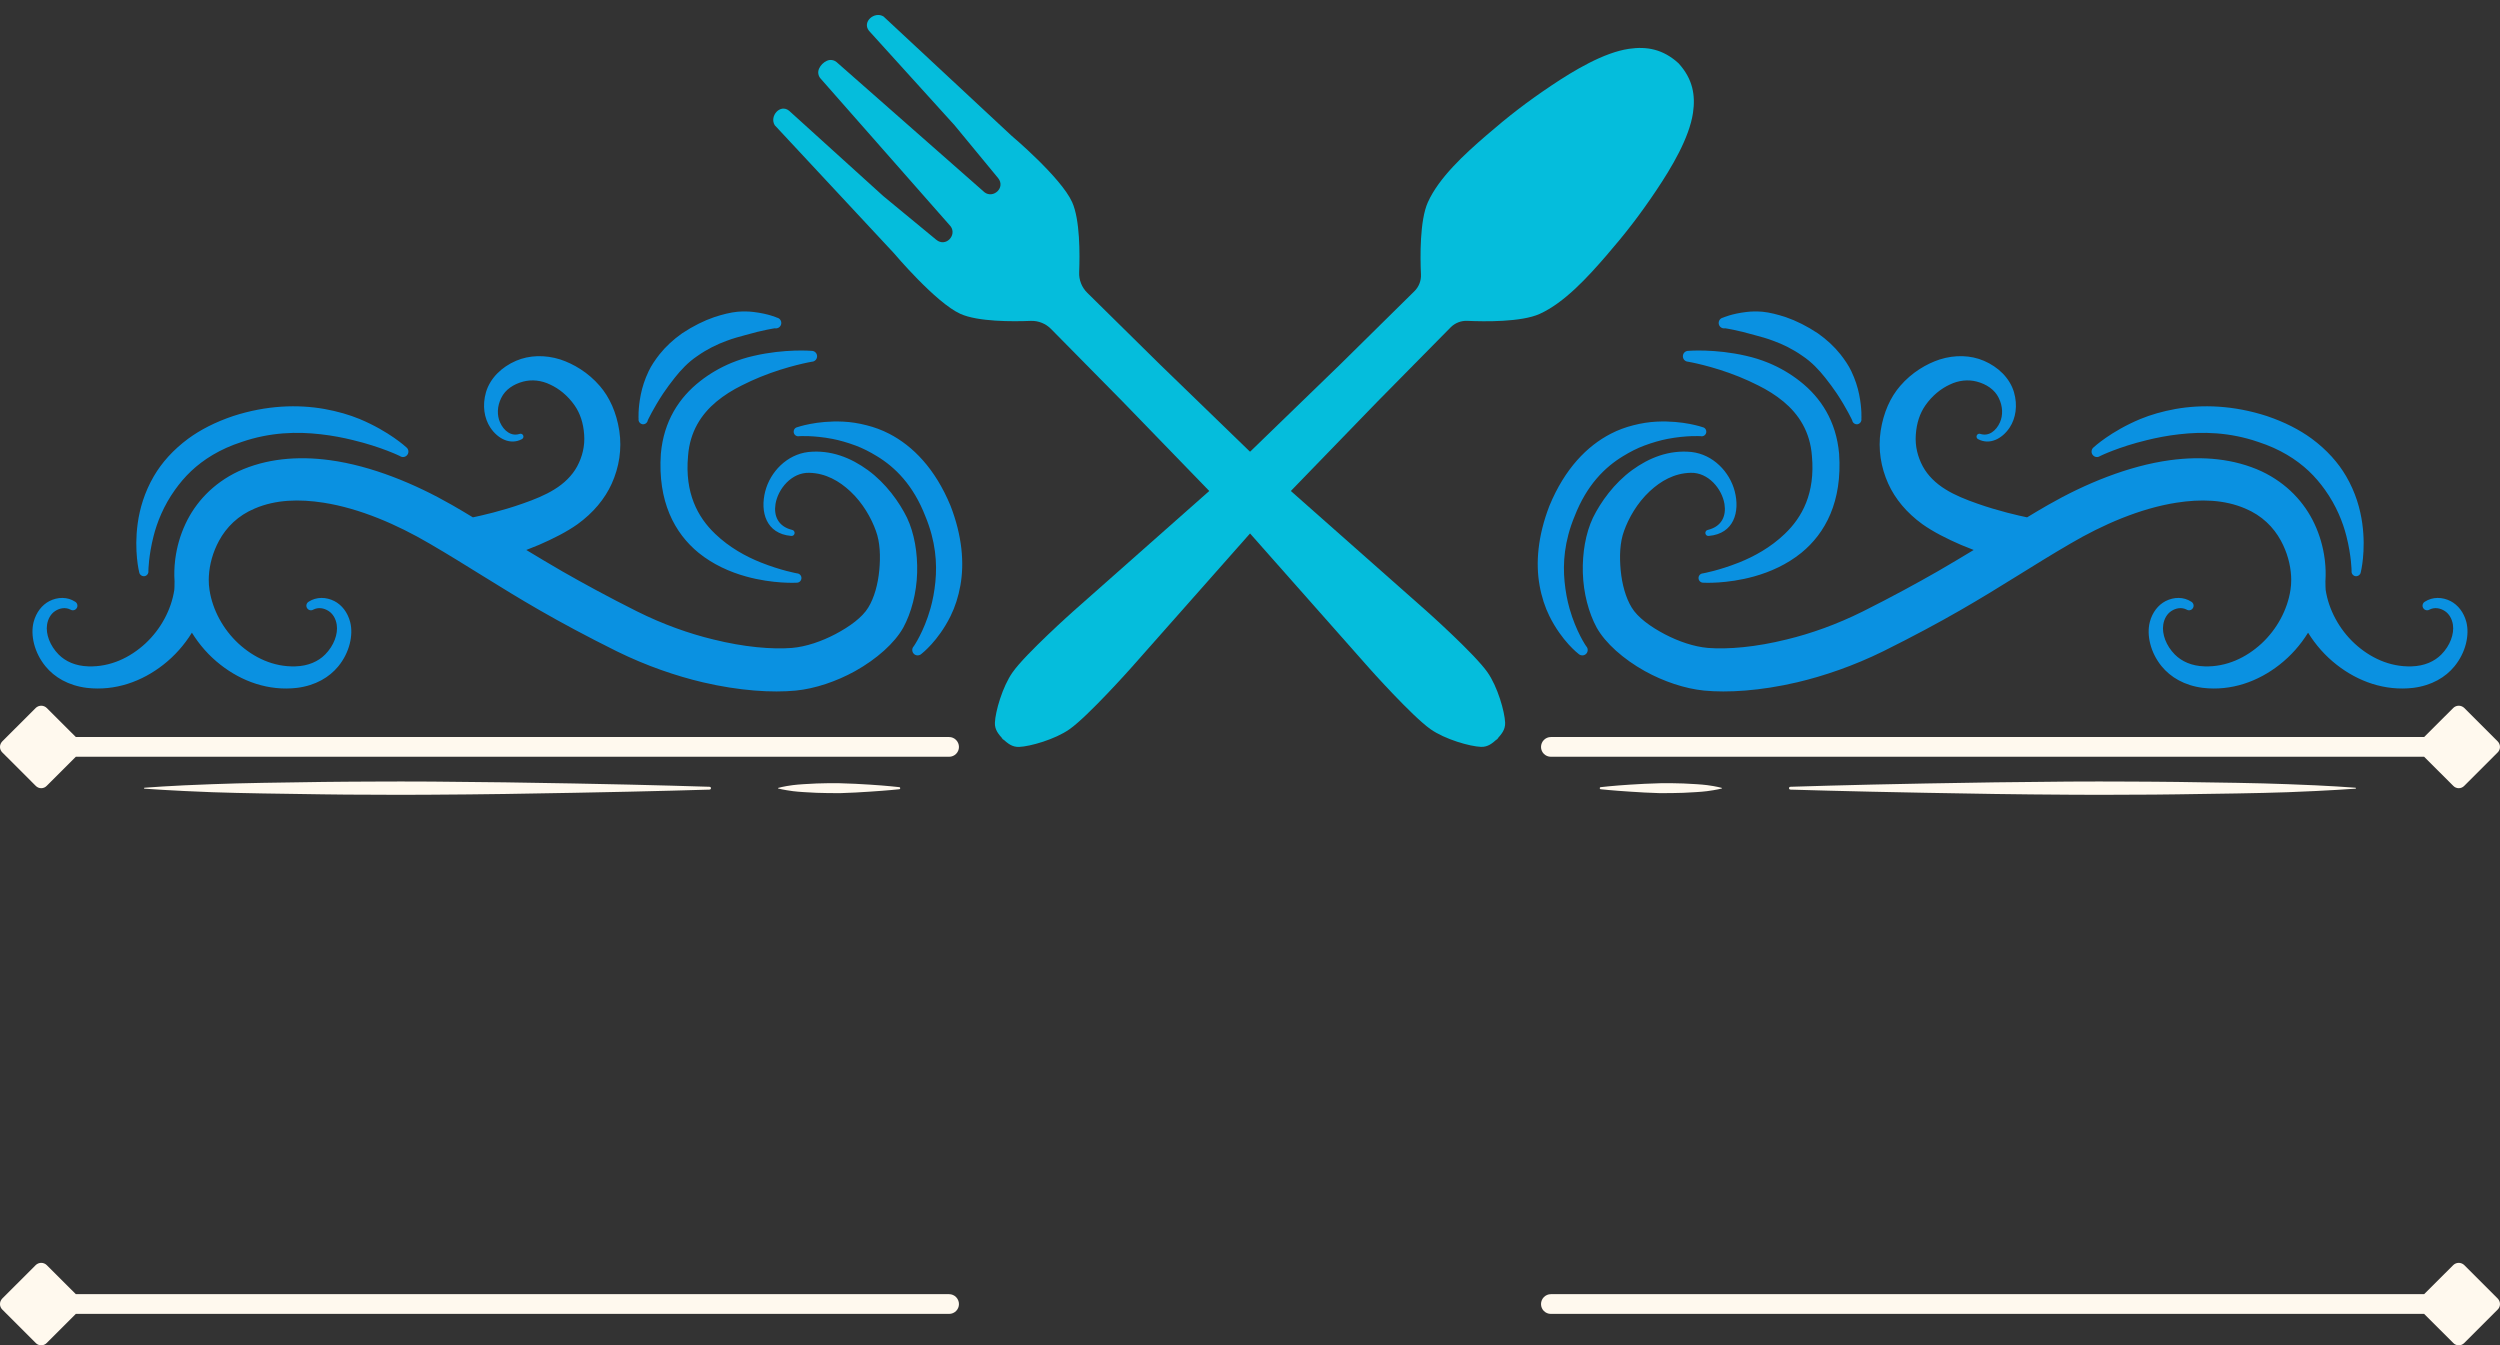
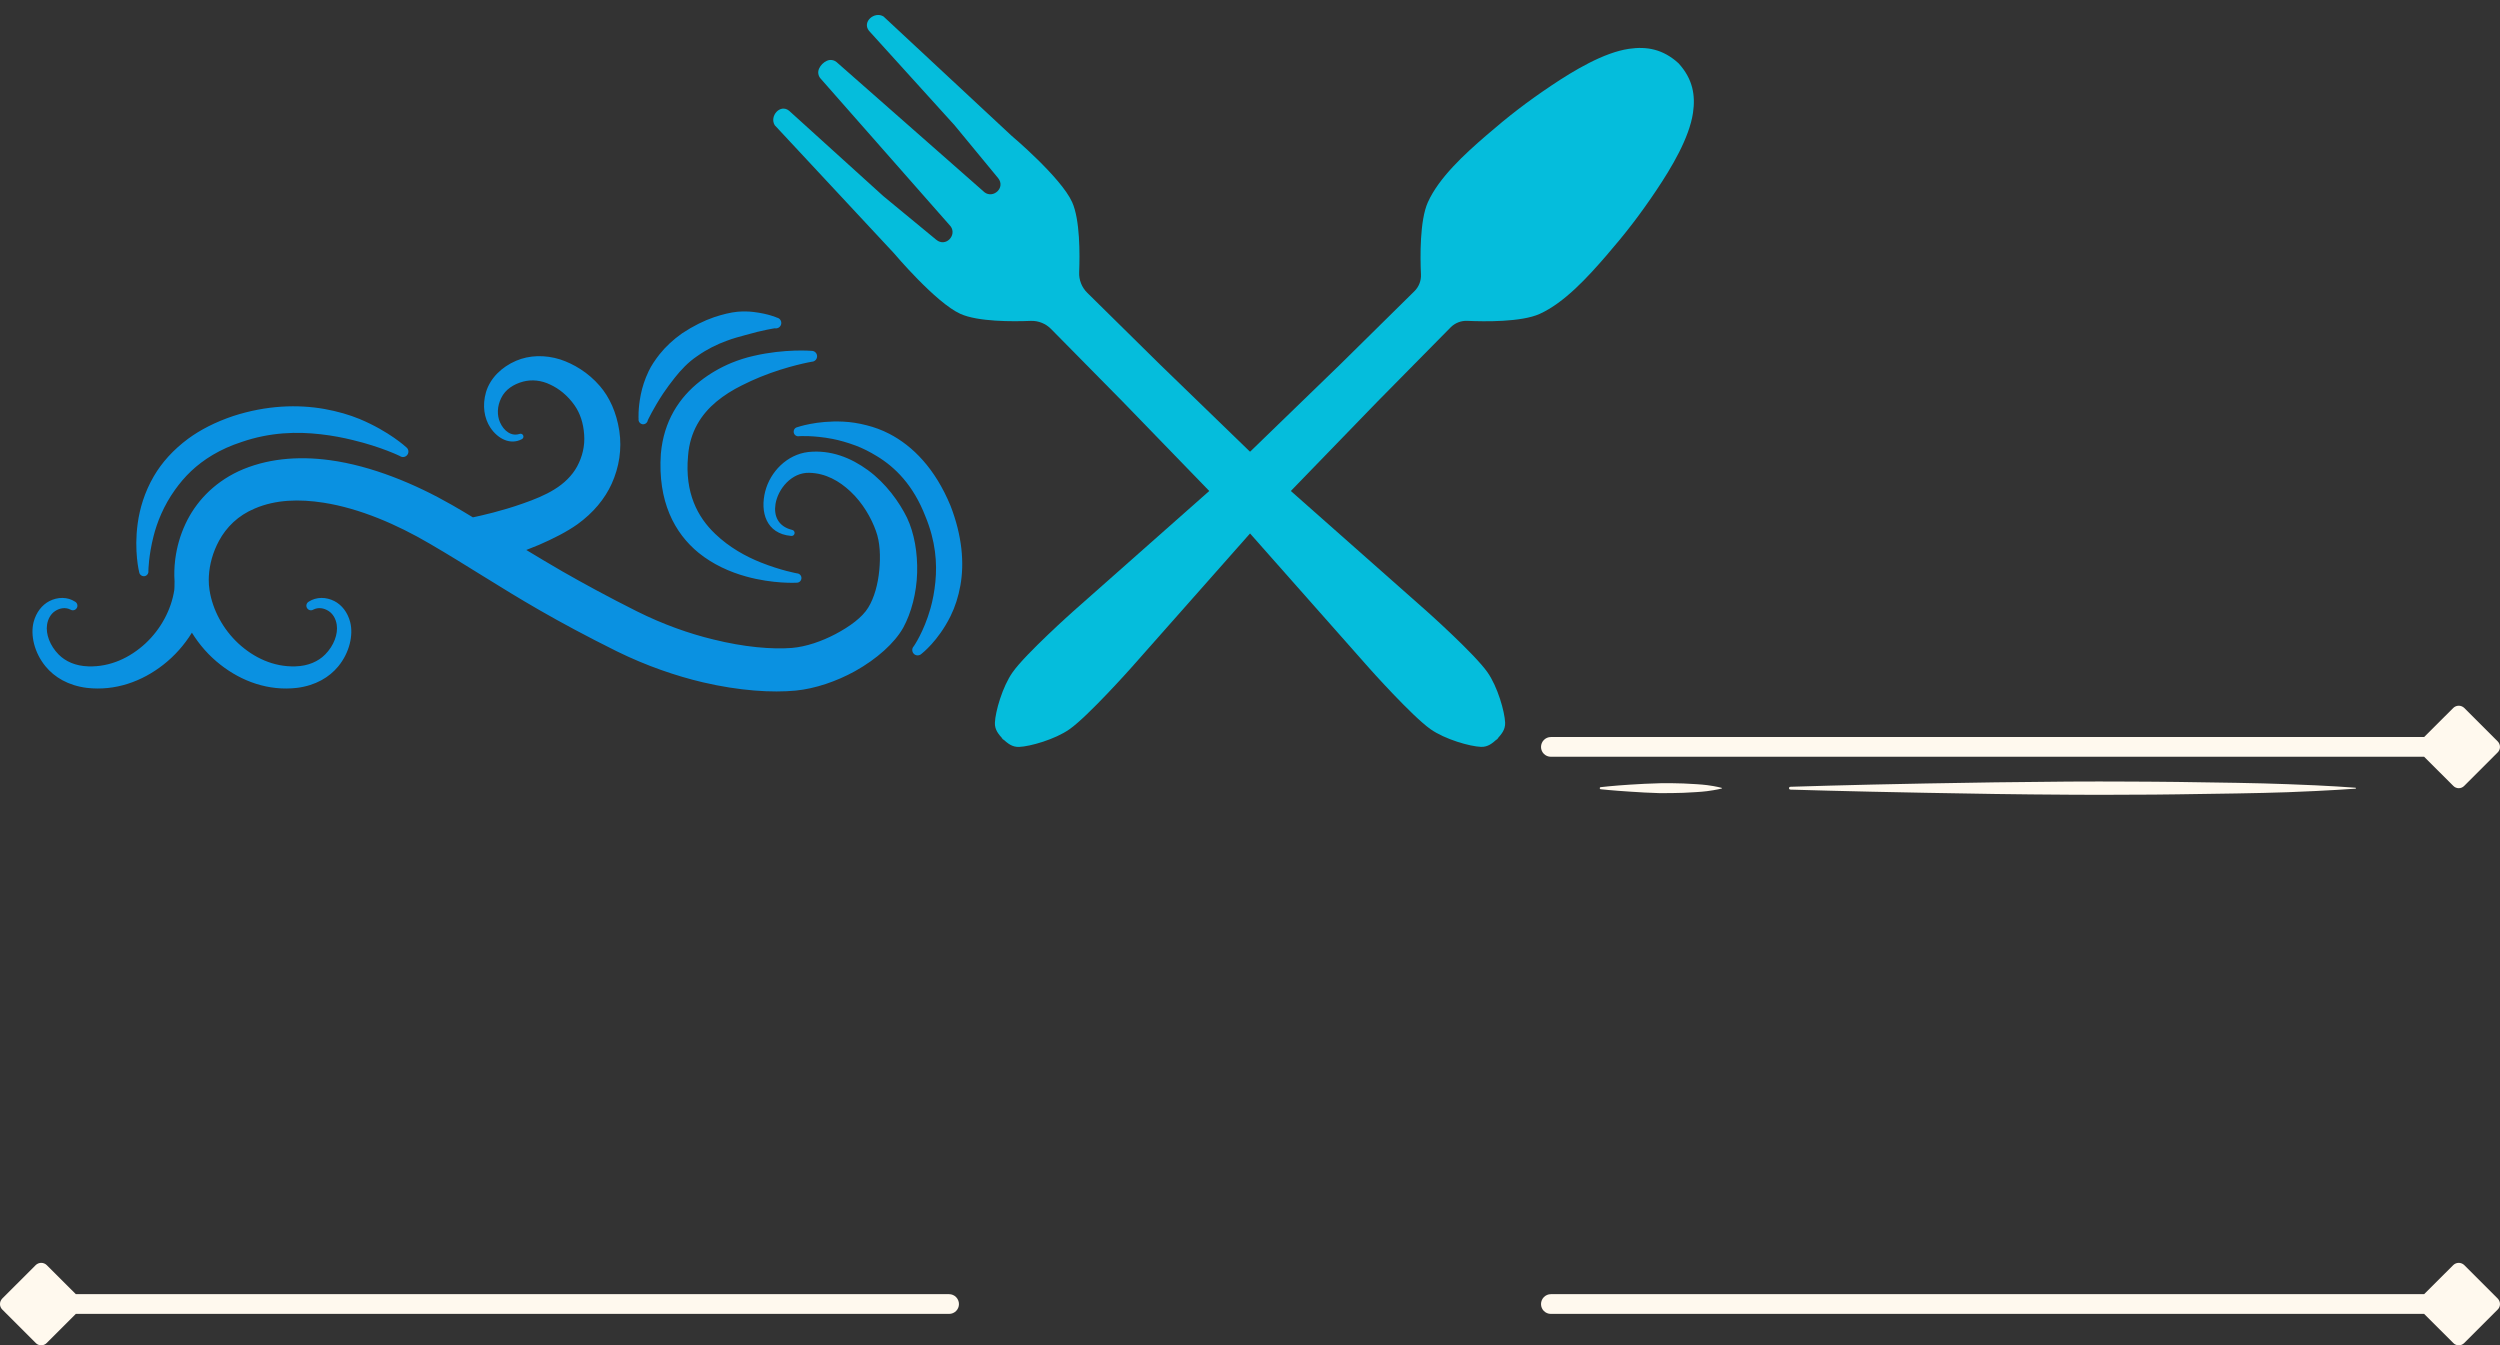
<svg xmlns="http://www.w3.org/2000/svg" clip-rule="evenodd" fill="#000000" fill-rule="evenodd" height="1138.5" preserveAspectRatio="xMidYMid meet" stroke-linejoin="round" stroke-miterlimit="2" version="1" viewBox="204.5 232.1 2115.6 1138.5" width="2115.6" zoomAndPan="magnify">
  <rect x="204.5" y="232.1" width="2115.6" height="1138.5" fill="#333333" stroke="none" />
  <g>
    <g>
-       <path d="M3768.83 8877.41H12082.26V14755.63H3768.83z" fill="none" transform="matrix(1.142 0 0 1.289 -6432.741 -11621.6)" />
+       <path d="M3768.83 8877.41H12082.26H3768.83z" fill="none" transform="matrix(1.142 0 0 1.289 -6432.741 -11621.6)" />
      <g>
        <g>
          <g id="change1_1">
            <path d="M8515.78,10287.5C8521.23,10287.2 8526.16,10286.9 8530.26,10282.5C8536.55,10275.7 8547.27,10256.6 8549.85,10241.7C8553.14,10222.8 8550.03,10168.8 8550.03,10168.8L8540.42,10011.7L8538.04,9861.61C8538.04,9861.61 8537.59,9796.88 8537.43,9773.28C8537.39,9767.97 8539.61,9762.89 8543.55,9759.31C8554.49,9749.32 8576.66,9727.75 8582.64,9711.92C8590.76,9690.43 8589.39,9661.12 8587.68,9637.46C8585.85,9612.21 8583.38,9592.88 8578.55,9568.35C8574.07,9545.6 8566.92,9517.1 8554.12,9499.88C8545.17,9487.83 8533.74,9479.64 8515.78,9478.83C8497.81,9479.64 8486.38,9487.83 8477.43,9499.88C8464.64,9517.1 8457.48,9545.6 8453,9568.35C8448.17,9592.88 8445.7,9612.21 8443.87,9637.46C8442.16,9661.12 8440.79,9690.43 8448.91,9711.92C8454.9,9727.75 8477.07,9749.32 8488,9759.32C8491.93,9762.89 8494.16,9767.97 8494.12,9773.28C8493.96,9796.88 8493.51,9861.61 8493.51,9861.61L8491.13,10011.7L8481.52,10168.8C8481.52,10168.8 8478.41,10222.8 8481.7,10241.7C8484.28,10256.6 8495.01,10275.7 8501.29,10282.5C8505.39,10286.9 8510.32,10287.2 8515.78,10287.5C8520.77,10287.7 8510.78,10287.7 8515.78,10287.5Z" fill="#05bddc" transform="scale(-1 1) rotate(-45 -7651.736 17123.171)" />
          </g>
          <g id="change1_2">
            <path d="M8515.78,10287.5C8521.23,10287.2 8526.16,10286.9 8530.26,10282.5C8536.55,10275.7 8547.27,10256.6 8549.85,10241.7C8553.14,10222.8 8550.03,10168.8 8550.03,10168.8L8540.42,10011.7L8538.04,9861.61C8538.04,9861.61 8537.61,9800.17 8537.44,9775.19C8537.39,9768.7 8540.09,9762.5 8544.86,9758.11C8556.17,9747.67 8576.89,9727.14 8582.64,9711.92C8590.76,9690.43 8586.11,9635.88 8586.11,9635.88L8580.86,9488C8578.86,9479.33 8564.75,9478.13 8563.6,9487.8L8558.29,9595.4L8552.73,9653.26C8551.62,9663.51 8537.49,9662.87 8536.1,9653.71C8536.1,9653.71 8527.29,9515.64 8525.49,9487.38C8525.29,9484.33 8523.33,9481.68 8520.47,9480.6C8520.47,9480.6 8520.47,9480.6 8520.47,9480.6C8517.44,9479.46 8514.11,9479.46 8511.09,9480.6C8511.09,9480.6 8511.09,9480.6 8511.09,9480.6C8508.22,9481.68 8506.26,9484.33 8506.06,9487.38C8504.26,9515.64 8495.45,9653.71 8495.45,9653.71C8494.06,9662.87 8479.93,9663.51 8478.82,9653.26L8473.26,9595.4L8467.95,9487.8C8466.8,9478.13 8452.69,9479.33 8450.69,9488L8445.44,9635.88C8445.44,9635.88 8440.79,9690.43 8448.91,9711.92C8454.67,9727.14 8475.38,9747.67 8486.69,9758.11C8491.46,9762.5 8494.16,9768.7 8494.11,9775.19C8493.94,9800.18 8493.51,9861.61 8493.51,9861.61L8491.13,10011.7L8481.52,10168.8C8481.52,10168.8 8478.41,10222.8 8481.7,10241.7C8484.28,10256.6 8495.01,10275.7 8501.29,10282.5C8505.39,10286.9 8510.32,10287.2 8515.78,10287.5C8520.77,10287.7 8510.78,10287.7 8515.78,10287.5Z" fill="#05bddc" transform="rotate(-45 -6389.477 14075.653)" />
          </g>
        </g>
        <g>
          <g id="change2_1">
            <path d="M7642.6,10676.6C7649.38,10675.2 7667.17,10671.2 7684.88,10664.9C7694.4,10661.6 7703.98,10657.7 7711.49,10653C7719.98,10647.8 7726.64,10641.2 7730.83,10633.5C7735.24,10625.3 7737.45,10616.2 7736.78,10606.8C7736.12,10596.6 7733.21,10588.4 7728.78,10582C7722.92,10573.5 7715.31,10567.6 7708.15,10564.3C7700.62,10560.6 7692.48,10559.8 7685.22,10561.7C7677.17,10563.8 7670,10568.4 7666.57,10575.6C7663.01,10582.8 7662.98,10590.3 7665.52,10596.1C7668.7,10603.4 7675.1,10608.3 7682.05,10606C7683.28,10605.5 7684.69,10606.1 7685.2,10607.3C7685.72,10608.6 7685.14,10610 7683.91,10610.5C7674.4,10615.5 7663.77,10610.3 7657.34,10600.6C7652.23,10592.8 7650.39,10582 7653.71,10570.6C7657.32,10558.6 7667.07,10549.3 7679.16,10544.1C7690.35,10539.3 7703.67,10538.9 7716.6,10543C7727.74,10546.7 7740.14,10553.9 7750.09,10565.5C7758.15,10574.9 7764.06,10587.5 7766.53,10603.5C7768.81,10618.9 7766.37,10634.1 7760.14,10648C7754.23,10661.1 7744.4,10672.8 7731.16,10682.4C7722.02,10688.9 7710.3,10694.8 7698.5,10699.9C7694.91,10701.4 7691.31,10702.8 7687.78,10704.2C7697.38,10710 7707.38,10716 7718.28,10722.3C7736.14,10732.5 7756.42,10743.6 7781.34,10756.1C7803.59,10767.2 7825.64,10775 7845.94,10779.9C7872.39,10786.5 7895.78,10788.4 7912.61,10787.1C7924.44,10786.1 7937.57,10781.6 7949.22,10775.5C7961.39,10769.1 7972.26,10761.2 7977.26,10752.8C7982.28,10744.6 7985.39,10733.2 7986.51,10721.4C7987.62,10709.7 7987.24,10697.7 7983.63,10688C7979.85,10677.4 7972.65,10664.5 7962.01,10654.6C7952.71,10645.9 7941.19,10639.2 7927.24,10638.9C7912.36,10638.5 7900.82,10652.4 7898.69,10665.3C7897.08,10675.1 7900.78,10684.3 7912.68,10687.2C7914.1,10687.4 7915.07,10688.8 7914.83,10690.2C7914.6,10691.6 7913.25,10692.6 7911.82,10692.3C7890.7,10690.4 7885.48,10672 7890.01,10654.5C7894.28,10638.1 7908.3,10623.4 7926.49,10621.3C7945.65,10619.3 7962.67,10626.3 7976.81,10636.6C7992.18,10647.8 8003.46,10663.7 8009.97,10676.9C8016.22,10690.1 8019,10706.8 8018.55,10723.4C8018.07,10740.7 8013.56,10757.5 8006.82,10769.9C7999.57,10782.9 7984.37,10796.5 7966.08,10806.7C7950.22,10815.5 7932.09,10821.6 7915.8,10823.2C7896.03,10825.1 7868.43,10823.5 7837.22,10816.2C7814.37,10810.8 7789.56,10802.3 7764.47,10790C7738.72,10777.2 7717.73,10765.9 7699.29,10755.3C7664.16,10735.1 7638.4,10717.7 7605.92,10698.8C7578.66,10682.8 7547.01,10669 7516.25,10664.2C7495.81,10661 7475.78,10661.5 7458.06,10669.1C7443.86,10675 7433.93,10685 7427.78,10696.4C7422.56,10706 7419.7,10716.5 7419.17,10726.3L7419.14,10727.4C7419.13,10727.7 7419.12,10728.1 7419.11,10728.5L7419.08,10729.4C7419.07,10732.4 7419.28,10735.2 7419.71,10738C7422.26,10754.8 7431.17,10771.3 7444.23,10783.4C7457.18,10795.3 7473.84,10803.3 7492.41,10802.7C7503.32,10802.4 7511.77,10798.5 7517.55,10792.7C7524.99,10785.2 7528.57,10775.3 7527.39,10767.5C7526.61,10762.3 7524.09,10758.2 7520.56,10755.9C7516.62,10753.3 7511.73,10752.5 7507.53,10754.7C7505.68,10755.8 7503.3,10755.2 7502.22,10753.3C7501.14,10751.5 7501.76,10749.1 7503.6,10748C7510.2,10743.7 7518.46,10743.9 7525.47,10747.5C7531.61,10750.7 7536.6,10756.9 7538.76,10765.2C7541.56,10776.1 7538.29,10791 7528.68,10802.7C7521.13,10811.9 7509.51,10818.9 7493.77,10820.9C7469.73,10823.7 7447.07,10815.5 7428.98,10801.3C7419.35,10793.8 7411.18,10784.5 7404.82,10774.2C7398.45,10784.5 7390.28,10793.8 7380.66,10801.3C7362.57,10815.5 7339.91,10823.7 7315.86,10820.9C7300.12,10818.9 7288.5,10811.9 7280.96,10802.7C7271.34,10791 7268.07,10776.1 7270.87,10765.2C7273.04,10756.9 7278.02,10750.7 7284.17,10747.5C7291.18,10743.9 7299.43,10743.7 7306.03,10748C7307.88,10749.1 7308.49,10751.5 7307.41,10753.3C7306.33,10755.2 7303.95,10755.8 7302.11,10754.7C7297.91,10752.5 7293.02,10753.3 7289.07,10755.9C7285.55,10758.2 7283.02,10762.3 7282.24,10767.5C7281.06,10775.3 7284.64,10785.2 7292.08,10792.7C7297.86,10798.5 7306.31,10802.4 7317.22,10802.7C7335.8,10803.3 7352.46,10795.3 7365.4,10783.4C7378.47,10771.3 7387.37,10754.8 7389.93,10738C7390.05,10737.2 7390.1,10734.3 7390.14,10730.7C7389.75,10724.9 7389.9,10718.9 7390.63,10712.9C7390.68,10712.3 7390.74,10711.8 7390.8,10711.5L7390.8,10711.5C7392.12,10701.6 7394.93,10691.6 7399.39,10682.1C7407.86,10664 7422.59,10647.9 7444.06,10637.7C7467.44,10626.9 7494.12,10624.5 7521.52,10628.2C7556.86,10633 7593.41,10648.1 7624.87,10666.1C7630.98,10669.6 7636.85,10673.1 7642.6,10676.6ZM7918.86,10607.9C7918.86,10607.9 7930.66,10607.1 7946.86,10610.2C7953.01,10611.4 7959.63,10613.3 7966.63,10615.9C7972.51,10618.1 7978.43,10621.1 7984.46,10624.8C8000.01,10634.2 8015.29,10649.4 8025.43,10675.5C8034.26,10696.7 8035.53,10715.4 8033.99,10731.1C8033.18,10739.4 8031.73,10746.9 8029.85,10753.6C8024.22,10773.5 8015.75,10785.6 8015.75,10785.6C8013.97,10787.4 8013.97,10790.3 8015.76,10792.1C8017.55,10793.9 8020.45,10793.8 8022.23,10792.1C8022.23,10792.1 8036.29,10781.5 8046.85,10760.1C8050.52,10752.7 8053.45,10743.9 8055.19,10734C8058.48,10715.3 8056.76,10692.6 8046.84,10666.9C8033.76,10635.2 8014.84,10616.2 7995.01,10605.9C7988.65,10602.6 7982.22,10600.3 7975.9,10598.7C7968.98,10596.9 7962.33,10595.9 7956.04,10595.6C7933.49,10594.5 7917.14,10600.3 7917.14,10600.3C7915.02,10600.7 7913.69,10602.8 7914.16,10605C7914.64,10607.1 7916.74,10608.4 7918.86,10607.9L7918.86,10607.9ZM7916.9,10724C7916.9,10724 7903.36,10721.6 7886.31,10714.8C7873.74,10709.8 7859.65,10702.1 7847.67,10690.6C7832.87,10676.5 7821.82,10656.1 7824.68,10624.7C7826.18,10604 7835.95,10589.3 7848.66,10578.7C7855.26,10573.2 7862.61,10568.7 7870.05,10565C7875.44,10562.3 7880.8,10559.8 7886.05,10557.7C7909.21,10548.3 7929.47,10544.9 7929.47,10544.9C7931.99,10544.8 7933.97,10542.7 7933.88,10540.1C7933.8,10537.6 7931.68,10535.6 7929.16,10535.7C7929.16,10535.7 7906.75,10533.8 7880.43,10539.9C7874.14,10541.3 7867.72,10543.3 7861.36,10545.9C7851.99,10549.8 7842.92,10555 7834.72,10561.5C7817.24,10575.2 7804.1,10595.1 7801.67,10622.8C7798.9,10663.2 7813.28,10690 7833.61,10706.6C7845.93,10716.6 7860.28,10722.9 7873.62,10726.6C7896.91,10733.1 7916.53,10731.9 7916.53,10731.9C7918.69,10732 7920.54,10730.3 7920.64,10728.1C7920.74,10726 7919.07,10724.1 7916.9,10724L7916.9,10724ZM7368,10721.9C7368,10721.9 7368.07,10709.4 7372.4,10692.4C7375.43,10680.5 7380.94,10666.7 7390.51,10653.3C7394.37,10647.9 7398.84,10642.5 7404.24,10637.4C7414.69,10627.6 7428.47,10618.8 7446.94,10612.8C7471.31,10604.4 7494.21,10604 7513.91,10606.3C7523.8,10607.4 7532.88,10609.2 7541.03,10611.2C7565.19,10617 7580.82,10624.7 7580.82,10624.7C7582.88,10626.2 7585.74,10625.7 7587.2,10623.6C7588.66,10621.6 7588.18,10618.7 7586.12,10617.2C7586.12,10617.2 7571.89,10603.9 7546.8,10593.4C7538.1,10589.8 7528.05,10586.9 7517.04,10584.9C7494.51,10580.9 7467.95,10581.7 7439.64,10590.9C7424.54,10596 7411.99,10602.5 7401.73,10610C7388.89,10619.5 7379.24,10630.4 7372.6,10641.8C7364.71,10655.3 7360.65,10669.3 7358.94,10681.8C7355.7,10705.3 7360.21,10723 7360.21,10723C7360.5,10725.1 7362.48,10726.6 7364.63,10726.4C7366.78,10726.1 7368.29,10724.1 7368,10721.9L7368,10721.9ZM7790.59,10594.5C7790.59,10594.5 7795.13,10584.6 7803.67,10571.7C7806.5,10567.5 7809.81,10563 7813.54,10558.3C7818.68,10551.9 7824.69,10545.3 7832.66,10540C7841.05,10534.1 7849.4,10530.1 7857.1,10527.3C7862.81,10525.1 7868.19,10523.7 7872.99,10522.4C7888.2,10518 7898.11,10516.6 7898.11,10516.6C7900.59,10517.1 7903,10515.5 7903.5,10513C7904,10510.5 7902.4,10508.1 7899.92,10507.6C7899.92,10507.6 7892.79,10504.3 7880.07,10502.8C7876.01,10502.3 7871.53,10502.2 7866.53,10502.6C7860.41,10503.2 7853.77,10504.9 7846.76,10507.2C7838.06,10510.2 7828.93,10514.7 7819.61,10520.9C7812.1,10526.2 7805.68,10532.2 7800.58,10538.6C7796.9,10543.3 7793.68,10548 7791.35,10552.9C7788,10559.9 7785.91,10566.6 7784.69,10572.7C7782.22,10585 7782.82,10593.3 7782.82,10593.3C7782.49,10595.4 7783.96,10597.4 7786.1,10597.8C7788.25,10598.1 7790.26,10596.6 7790.59,10594.5Z" fill="#0a91e1" transform="matrix(1 0 0 1 -7037.926 -10006.695)" />
          </g>
          <g id="change3_1">
-             <path d="M7842.86,10904.6C7842.86,10904.6 7794.31,10903 7728.1,10901.8C7691.57,10901.1 7649.67,10900.5 7607.6,10900.2C7590.29,10900.1 7572.96,10900.1 7555.96,10900.2C7542.29,10900.3 7528.84,10900.3 7515.79,10900.5C7480.26,10901 7447.75,10901.4 7422.07,10902.4C7386.96,10903.6 7364.69,10905.4 7364.69,10905.4C7364.48,10905.4 7364.3,10905.6 7364.3,10905.8C7364.3,10906 7364.48,10906.2 7364.69,10906.2C7364.69,10906.2 7386.96,10907.9 7422.07,10909.2C7447.75,10910.1 7480.26,10910.5 7515.79,10911C7528.84,10911.2 7542.29,10911.3 7555.96,10911.3C7572.96,10911.4 7590.29,10911.5 7607.6,10911.3C7649.67,10911.1 7691.57,10910.4 7728.1,10909.7C7794.31,10908.5 7842.86,10907 7842.86,10907C7843.53,10907 7844.07,10906.4 7844.07,10905.8C7844.07,10905.1 7843.53,10904.6 7842.86,10904.6ZM8003.33,10904.9C8003.33,10904.9 7993.02,10903.7 7978.8,10902.8C7970.99,10902.3 7962.05,10901.8 7953.05,10901.6C7949.35,10901.5 7945.64,10901.6 7942.01,10901.6C7939.09,10901.6 7936.21,10901.7 7933.42,10901.8C7925.81,10902.2 7918.87,10902.5 7913.39,10903.2C7905.71,10904.2 7901.13,10905.5 7901.13,10905.5C7900.97,10905.5 7900.84,10905.6 7900.84,10905.8C7900.84,10905.9 7900.97,10906.1 7901.13,10906.1C7901.13,10906.1 7905.71,10907.3 7913.39,10908.3C7918.87,10909 7925.81,10909.3 7933.43,10909.7C7936.21,10909.8 7939.09,10909.9 7942.01,10909.9C7945.64,10910 7949.35,10910 7953.05,10910C7962.05,10909.7 7970.99,10909.3 7978.8,10908.7C7993.02,10907.8 8003.33,10906.7 8003.33,10906.7C8003.82,10906.7 8004.23,10906.3 8004.23,10905.8C8004.23,10905.3 8003.82,10904.9 8003.33,10904.9ZM7306.6,10879.2L7281.96,10903.8C7280.73,10905.1 7279.05,10905.8 7277.31,10905.8C7275.56,10905.8 7273.89,10905.1 7272.65,10903.8C7265.42,10896.6 7251.57,10882.8 7244.34,10875.5C7243.11,10874.3 7242.41,10872.6 7242.41,10870.9C7242.41,10869.1 7243.11,10867.5 7244.34,10866.2C7251.57,10859 7265.42,10845.1 7272.65,10837.9C7273.89,10836.7 7275.56,10836 7277.31,10836C7279.05,10836 7280.73,10836.7 7281.96,10837.9L7306.6,10862.5L8045.59,10862.5C8050.19,10862.5 8053.93,10866.3 8053.93,10870.9C8053.93,10875.5 8050.19,10879.2 8045.59,10879.2L7306.6,10879.2Z" fill="#fff9ee" transform="matrix(1 0 0 1 -7037.926 -10006.695)" />
-           </g>
+             </g>
          <g id="change3_3">
            <path d="M7306.6,10879.2L7281.96,10903.8C7280.73,10905.1 7279.05,10905.8 7277.31,10905.8C7275.56,10905.8 7273.89,10905.1 7272.65,10903.8C7265.42,10896.6 7251.57,10882.8 7244.34,10875.5C7243.11,10874.3 7242.41,10872.6 7242.41,10870.9C7242.41,10869.1 7243.11,10867.5 7244.34,10866.2C7251.57,10859 7265.42,10845.1 7272.65,10837.9C7273.89,10836.7 7275.56,10836 7277.31,10836C7279.05,10836 7280.73,10836.7 7281.96,10837.9L7306.6,10862.5L8045.59,10862.5C8050.19,10862.5 8053.93,10866.3 8053.93,10870.9C8053.93,10875.5 8050.19,10879.2 8045.59,10879.2L7306.6,10879.2Z" fill="#fff9ee" transform="matrix(1 0 0 1 -7037.926 -9535.226)" />
          </g>
        </g>
        <g>
          <g id="change2_2">
-             <path d="M7642.6,10676.6C7649.38,10675.2 7667.17,10671.2 7684.88,10664.9C7694.4,10661.6 7703.98,10657.7 7711.49,10653C7719.98,10647.8 7726.64,10641.2 7730.83,10633.5C7735.24,10625.3 7737.45,10616.2 7736.78,10606.8C7736.12,10596.6 7733.21,10588.4 7728.78,10582C7722.92,10573.5 7715.31,10567.6 7708.15,10564.3C7700.62,10560.6 7692.48,10559.8 7685.22,10561.7C7677.17,10563.8 7670,10568.4 7666.57,10575.6C7663.01,10582.8 7662.98,10590.3 7665.52,10596.1C7668.7,10603.4 7675.1,10608.3 7682.05,10606C7683.28,10605.5 7684.69,10606.1 7685.2,10607.3C7685.72,10608.6 7685.14,10610 7683.91,10610.5C7674.4,10615.5 7663.77,10610.3 7657.34,10600.6C7652.23,10592.8 7650.39,10582 7653.71,10570.6C7657.32,10558.6 7667.07,10549.3 7679.16,10544.1C7690.35,10539.3 7703.67,10538.9 7716.6,10543C7727.74,10546.7 7740.14,10553.9 7750.09,10565.5C7758.15,10574.9 7764.06,10587.5 7766.53,10603.5C7768.81,10618.9 7766.37,10634.1 7760.14,10648C7754.23,10661.1 7744.4,10672.8 7731.16,10682.4C7722.02,10688.9 7710.3,10694.8 7698.5,10699.9C7694.91,10701.4 7691.31,10702.8 7687.78,10704.2C7697.38,10710 7707.38,10716 7718.28,10722.3C7736.14,10732.5 7756.42,10743.6 7781.34,10756.1C7803.59,10767.2 7825.64,10775 7845.94,10779.9C7872.39,10786.5 7895.78,10788.4 7912.61,10787.1C7924.44,10786.1 7937.57,10781.6 7949.22,10775.5C7961.39,10769.1 7972.26,10761.2 7977.26,10752.8C7982.28,10744.6 7985.39,10733.2 7986.51,10721.4C7987.62,10709.7 7987.24,10697.7 7983.63,10688C7979.85,10677.4 7972.65,10664.5 7962.01,10654.6C7952.71,10645.9 7941.19,10639.2 7927.24,10638.9C7912.36,10638.5 7900.82,10652.4 7898.69,10665.3C7897.08,10675.1 7900.78,10684.3 7912.68,10687.2C7914.1,10687.4 7915.07,10688.8 7914.83,10690.2C7914.6,10691.6 7913.25,10692.6 7911.82,10692.3C7890.7,10690.4 7885.48,10672 7890.01,10654.5C7894.28,10638.1 7908.3,10623.4 7926.49,10621.3C7945.65,10619.3 7962.67,10626.3 7976.81,10636.6C7992.18,10647.8 8003.46,10663.7 8009.97,10676.9C8016.22,10690.1 8019,10706.8 8018.55,10723.4C8018.07,10740.7 8013.56,10757.5 8006.82,10769.9C7999.57,10782.9 7984.37,10796.5 7966.08,10806.7C7950.22,10815.5 7932.09,10821.6 7915.8,10823.2C7896.03,10825.1 7868.43,10823.5 7837.22,10816.2C7814.37,10810.8 7789.56,10802.3 7764.47,10790C7738.72,10777.2 7717.73,10765.9 7699.29,10755.3C7664.16,10735.1 7638.4,10717.7 7605.92,10698.8C7578.66,10682.8 7547.01,10669 7516.25,10664.2C7495.81,10661 7475.78,10661.5 7458.06,10669.1C7443.86,10675 7433.93,10685 7427.78,10696.4C7422.56,10706 7419.7,10716.5 7419.17,10726.3L7419.14,10727.4C7419.13,10727.7 7419.12,10728.1 7419.11,10728.5L7419.08,10729.4C7419.07,10732.4 7419.28,10735.2 7419.71,10738C7422.26,10754.8 7431.17,10771.3 7444.23,10783.4C7457.18,10795.3 7473.84,10803.3 7492.41,10802.7C7503.32,10802.4 7511.77,10798.5 7517.55,10792.7C7524.99,10785.2 7528.57,10775.3 7527.39,10767.5C7526.61,10762.3 7524.09,10758.2 7520.56,10755.9C7516.62,10753.3 7511.73,10752.5 7507.53,10754.7C7505.68,10755.8 7503.3,10755.2 7502.22,10753.3C7501.14,10751.5 7501.76,10749.1 7503.6,10748C7510.2,10743.7 7518.46,10743.9 7525.47,10747.5C7531.61,10750.7 7536.6,10756.9 7538.76,10765.2C7541.56,10776.1 7538.29,10791 7528.68,10802.7C7521.13,10811.9 7509.51,10818.9 7493.77,10820.9C7469.73,10823.7 7447.07,10815.5 7428.98,10801.3C7419.35,10793.8 7411.18,10784.5 7404.82,10774.2C7398.45,10784.5 7390.28,10793.8 7380.66,10801.3C7362.57,10815.5 7339.91,10823.7 7315.86,10820.9C7300.12,10818.9 7288.5,10811.9 7280.96,10802.7C7271.34,10791 7268.07,10776.1 7270.87,10765.2C7273.04,10756.9 7278.02,10750.7 7284.17,10747.5C7291.18,10743.9 7299.43,10743.7 7306.03,10748C7307.88,10749.1 7308.49,10751.5 7307.41,10753.3C7306.33,10755.2 7303.95,10755.8 7302.11,10754.7C7297.91,10752.5 7293.02,10753.3 7289.07,10755.9C7285.55,10758.2 7283.02,10762.3 7282.24,10767.5C7281.06,10775.3 7284.64,10785.2 7292.08,10792.7C7297.86,10798.5 7306.31,10802.4 7317.22,10802.7C7335.8,10803.3 7352.46,10795.3 7365.4,10783.4C7378.47,10771.3 7387.37,10754.8 7389.93,10738C7390.05,10737.2 7390.1,10734.3 7390.14,10730.7C7389.75,10724.9 7389.9,10718.9 7390.63,10712.9C7390.68,10712.3 7390.74,10711.8 7390.8,10711.5L7390.8,10711.5C7392.12,10701.6 7394.93,10691.6 7399.39,10682.1C7407.86,10664 7422.59,10647.9 7444.06,10637.7C7467.44,10626.9 7494.12,10624.5 7521.52,10628.2C7556.86,10633 7593.41,10648.1 7624.87,10666.1C7630.98,10669.6 7636.85,10673.1 7642.6,10676.6ZM7918.86,10607.9C7918.86,10607.9 7930.66,10607.1 7946.86,10610.2C7953.01,10611.4 7959.63,10613.3 7966.63,10615.9C7972.51,10618.1 7978.43,10621.1 7984.46,10624.8C8000.01,10634.2 8015.29,10649.4 8025.43,10675.5C8034.26,10696.7 8035.53,10715.4 8033.99,10731.1C8033.18,10739.4 8031.73,10746.9 8029.85,10753.6C8024.22,10773.5 8015.75,10785.6 8015.75,10785.6C8013.97,10787.4 8013.97,10790.3 8015.76,10792.1C8017.55,10793.9 8020.45,10793.8 8022.23,10792.1C8022.23,10792.1 8036.29,10781.5 8046.85,10760.1C8050.52,10752.7 8053.45,10743.9 8055.19,10734C8058.48,10715.3 8056.76,10692.6 8046.84,10666.9C8033.76,10635.2 8014.84,10616.2 7995.01,10605.9C7988.65,10602.6 7982.22,10600.3 7975.9,10598.7C7968.98,10596.9 7962.33,10595.9 7956.04,10595.6C7933.49,10594.5 7917.14,10600.3 7917.14,10600.3C7915.02,10600.7 7913.69,10602.8 7914.16,10605C7914.64,10607.1 7916.74,10608.4 7918.86,10607.9L7918.86,10607.9ZM7916.9,10724C7916.9,10724 7903.36,10721.6 7886.31,10714.8C7873.74,10709.8 7859.65,10702.1 7847.67,10690.6C7832.87,10676.5 7821.82,10656.1 7824.68,10624.7C7826.18,10604 7835.95,10589.3 7848.66,10578.7C7855.26,10573.2 7862.61,10568.7 7870.05,10565C7875.44,10562.3 7880.8,10559.8 7886.05,10557.7C7909.21,10548.3 7929.47,10544.9 7929.47,10544.9C7931.99,10544.8 7933.97,10542.7 7933.88,10540.1C7933.8,10537.6 7931.68,10535.6 7929.16,10535.7C7929.16,10535.7 7906.75,10533.8 7880.43,10539.9C7874.14,10541.3 7867.72,10543.3 7861.36,10545.9C7851.99,10549.8 7842.92,10555 7834.72,10561.5C7817.24,10575.2 7804.1,10595.1 7801.67,10622.8C7798.9,10663.2 7813.28,10690 7833.61,10706.6C7845.93,10716.6 7860.28,10722.9 7873.62,10726.6C7896.91,10733.1 7916.53,10731.9 7916.53,10731.9C7918.69,10732 7920.54,10730.3 7920.64,10728.1C7920.74,10726 7919.07,10724.1 7916.9,10724L7916.9,10724ZM7368,10721.9C7368,10721.9 7368.07,10709.4 7372.4,10692.4C7375.43,10680.5 7380.94,10666.7 7390.51,10653.3C7394.37,10647.9 7398.84,10642.5 7404.24,10637.4C7414.69,10627.6 7428.47,10618.8 7446.94,10612.8C7471.31,10604.4 7494.21,10604 7513.91,10606.3C7523.8,10607.4 7532.88,10609.2 7541.03,10611.2C7565.19,10617 7580.82,10624.7 7580.82,10624.7C7582.88,10626.2 7585.74,10625.7 7587.2,10623.6C7588.66,10621.6 7588.18,10618.7 7586.12,10617.2C7586.12,10617.2 7571.89,10603.9 7546.8,10593.4C7538.1,10589.8 7528.05,10586.9 7517.04,10584.9C7494.51,10580.9 7467.95,10581.7 7439.64,10590.9C7424.54,10596 7411.99,10602.5 7401.73,10610C7388.89,10619.5 7379.24,10630.4 7372.6,10641.8C7364.71,10655.3 7360.65,10669.3 7358.94,10681.8C7355.7,10705.3 7360.21,10723 7360.21,10723C7360.5,10725.1 7362.48,10726.6 7364.63,10726.4C7366.78,10726.1 7368.29,10724.1 7368,10721.9L7368,10721.9ZM7790.59,10594.5C7790.59,10594.5 7795.13,10584.6 7803.67,10571.7C7806.5,10567.5 7809.81,10563 7813.54,10558.3C7818.68,10551.9 7824.69,10545.3 7832.66,10540C7841.05,10534.1 7849.4,10530.1 7857.1,10527.3C7862.81,10525.1 7868.19,10523.7 7872.99,10522.4C7888.2,10518 7898.11,10516.6 7898.11,10516.6C7900.59,10517.1 7903,10515.5 7903.5,10513C7904,10510.5 7902.4,10508.1 7899.92,10507.6C7899.92,10507.6 7892.79,10504.3 7880.07,10502.8C7876.01,10502.3 7871.53,10502.2 7866.53,10502.6C7860.41,10503.2 7853.77,10504.9 7846.76,10507.2C7838.06,10510.2 7828.93,10514.7 7819.61,10520.9C7812.1,10526.2 7805.68,10532.2 7800.58,10538.6C7796.9,10543.3 7793.68,10548 7791.35,10552.9C7788,10559.9 7785.91,10566.6 7784.69,10572.7C7782.22,10585 7782.82,10593.3 7782.82,10593.3C7782.49,10595.4 7783.96,10597.4 7786.1,10597.8C7788.25,10598.1 7790.26,10596.6 7790.59,10594.5Z" fill="#0a91e1" transform="matrix(-1 0 0 1 9562.501 -10006.695)" />
-           </g>
+             </g>
          <g id="change3_2">
            <path d="M7842.86,10904.6C7842.86,10904.6 7794.31,10903 7728.1,10901.8C7691.57,10901.1 7649.67,10900.5 7607.6,10900.2C7590.29,10900.1 7572.96,10900.1 7555.96,10900.2C7542.29,10900.3 7528.84,10900.3 7515.79,10900.5C7480.26,10901 7447.75,10901.4 7422.07,10902.4C7386.96,10903.6 7364.69,10905.4 7364.69,10905.4C7364.48,10905.4 7364.3,10905.6 7364.3,10905.8C7364.3,10906 7364.48,10906.2 7364.69,10906.2C7364.69,10906.2 7386.96,10907.9 7422.07,10909.2C7447.75,10910.1 7480.26,10910.5 7515.79,10911C7528.84,10911.2 7542.29,10911.3 7555.96,10911.3C7572.96,10911.4 7590.29,10911.5 7607.6,10911.3C7649.67,10911.1 7691.57,10910.4 7728.1,10909.7C7794.31,10908.5 7842.86,10907 7842.86,10907C7843.53,10907 7844.07,10906.4 7844.07,10905.8C7844.07,10905.1 7843.53,10904.6 7842.86,10904.6ZM8003.33,10904.9C8003.33,10904.9 7993.02,10903.7 7978.8,10902.8C7970.99,10902.3 7962.05,10901.8 7953.05,10901.6C7949.35,10901.5 7945.64,10901.6 7942.01,10901.6C7939.09,10901.6 7936.21,10901.7 7933.42,10901.8C7925.81,10902.2 7918.87,10902.5 7913.39,10903.2C7905.71,10904.2 7901.13,10905.5 7901.13,10905.5C7900.97,10905.5 7900.84,10905.6 7900.84,10905.8C7900.84,10905.9 7900.97,10906.1 7901.13,10906.1C7901.13,10906.1 7905.71,10907.3 7913.39,10908.3C7918.87,10909 7925.81,10909.3 7933.43,10909.7C7936.21,10909.8 7939.09,10909.9 7942.01,10909.9C7945.64,10910 7949.35,10910 7953.05,10910C7962.05,10909.7 7970.99,10909.3 7978.8,10908.7C7993.02,10907.8 8003.33,10906.7 8003.33,10906.7C8003.82,10906.7 8004.23,10906.3 8004.23,10905.8C8004.23,10905.3 8003.82,10904.9 8003.33,10904.9ZM7306.6,10879.2L7281.96,10903.8C7280.73,10905.1 7279.05,10905.8 7277.31,10905.8C7275.56,10905.8 7273.89,10905.1 7272.65,10903.8C7265.42,10896.6 7251.57,10882.8 7244.34,10875.5C7243.11,10874.3 7242.41,10872.6 7242.41,10870.9C7242.41,10869.1 7243.11,10867.5 7244.34,10866.2C7251.57,10859 7265.42,10845.1 7272.65,10837.9C7273.89,10836.7 7275.56,10836 7277.31,10836C7279.05,10836 7280.73,10836.7 7281.96,10837.9L7306.6,10862.5L8045.59,10862.5C8050.19,10862.5 8053.93,10866.3 8053.93,10870.9C8053.93,10875.5 8050.19,10879.2 8045.59,10879.2L7306.6,10879.2Z" fill="#fff9ee" transform="matrix(-1 0 0 1 9562.501 -10006.695)" />
          </g>
          <g id="change3_4">
            <path d="M7306.6,10879.2L7281.96,10903.8C7280.73,10905.1 7279.05,10905.8 7277.31,10905.8C7275.56,10905.8 7273.89,10905.1 7272.65,10903.8C7265.42,10896.6 7251.57,10882.8 7244.34,10875.5C7243.11,10874.3 7242.41,10872.6 7242.41,10870.9C7242.41,10869.1 7243.11,10867.5 7244.34,10866.2C7251.57,10859 7265.42,10845.1 7272.65,10837.9C7273.89,10836.7 7275.56,10836 7277.31,10836C7279.05,10836 7280.73,10836.7 7281.96,10837.9L7306.6,10862.5L8045.59,10862.5C8050.19,10862.5 8053.93,10866.3 8053.93,10870.9C8053.93,10875.5 8050.19,10879.2 8045.59,10879.2L7306.6,10879.2Z" fill="#fff9ee" transform="matrix(-1 0 0 1 9562.501 -9535.226)" />
          </g>
        </g>
        <g>
          <path d="M7869.56,10987.7L7798.33,10987.7" fill="none" transform="matrix(1.435 0 0 1 -10325.847 -10088.645)" />
        </g>
        <g>
-           <path d="M7757.72,10987.7L7424.45,10987.7" fill="none" transform="matrix(1.435 0 0 1 -10325.847 -10088.645)" />
-         </g>
+           </g>
      </g>
    </g>
  </g>
</svg>